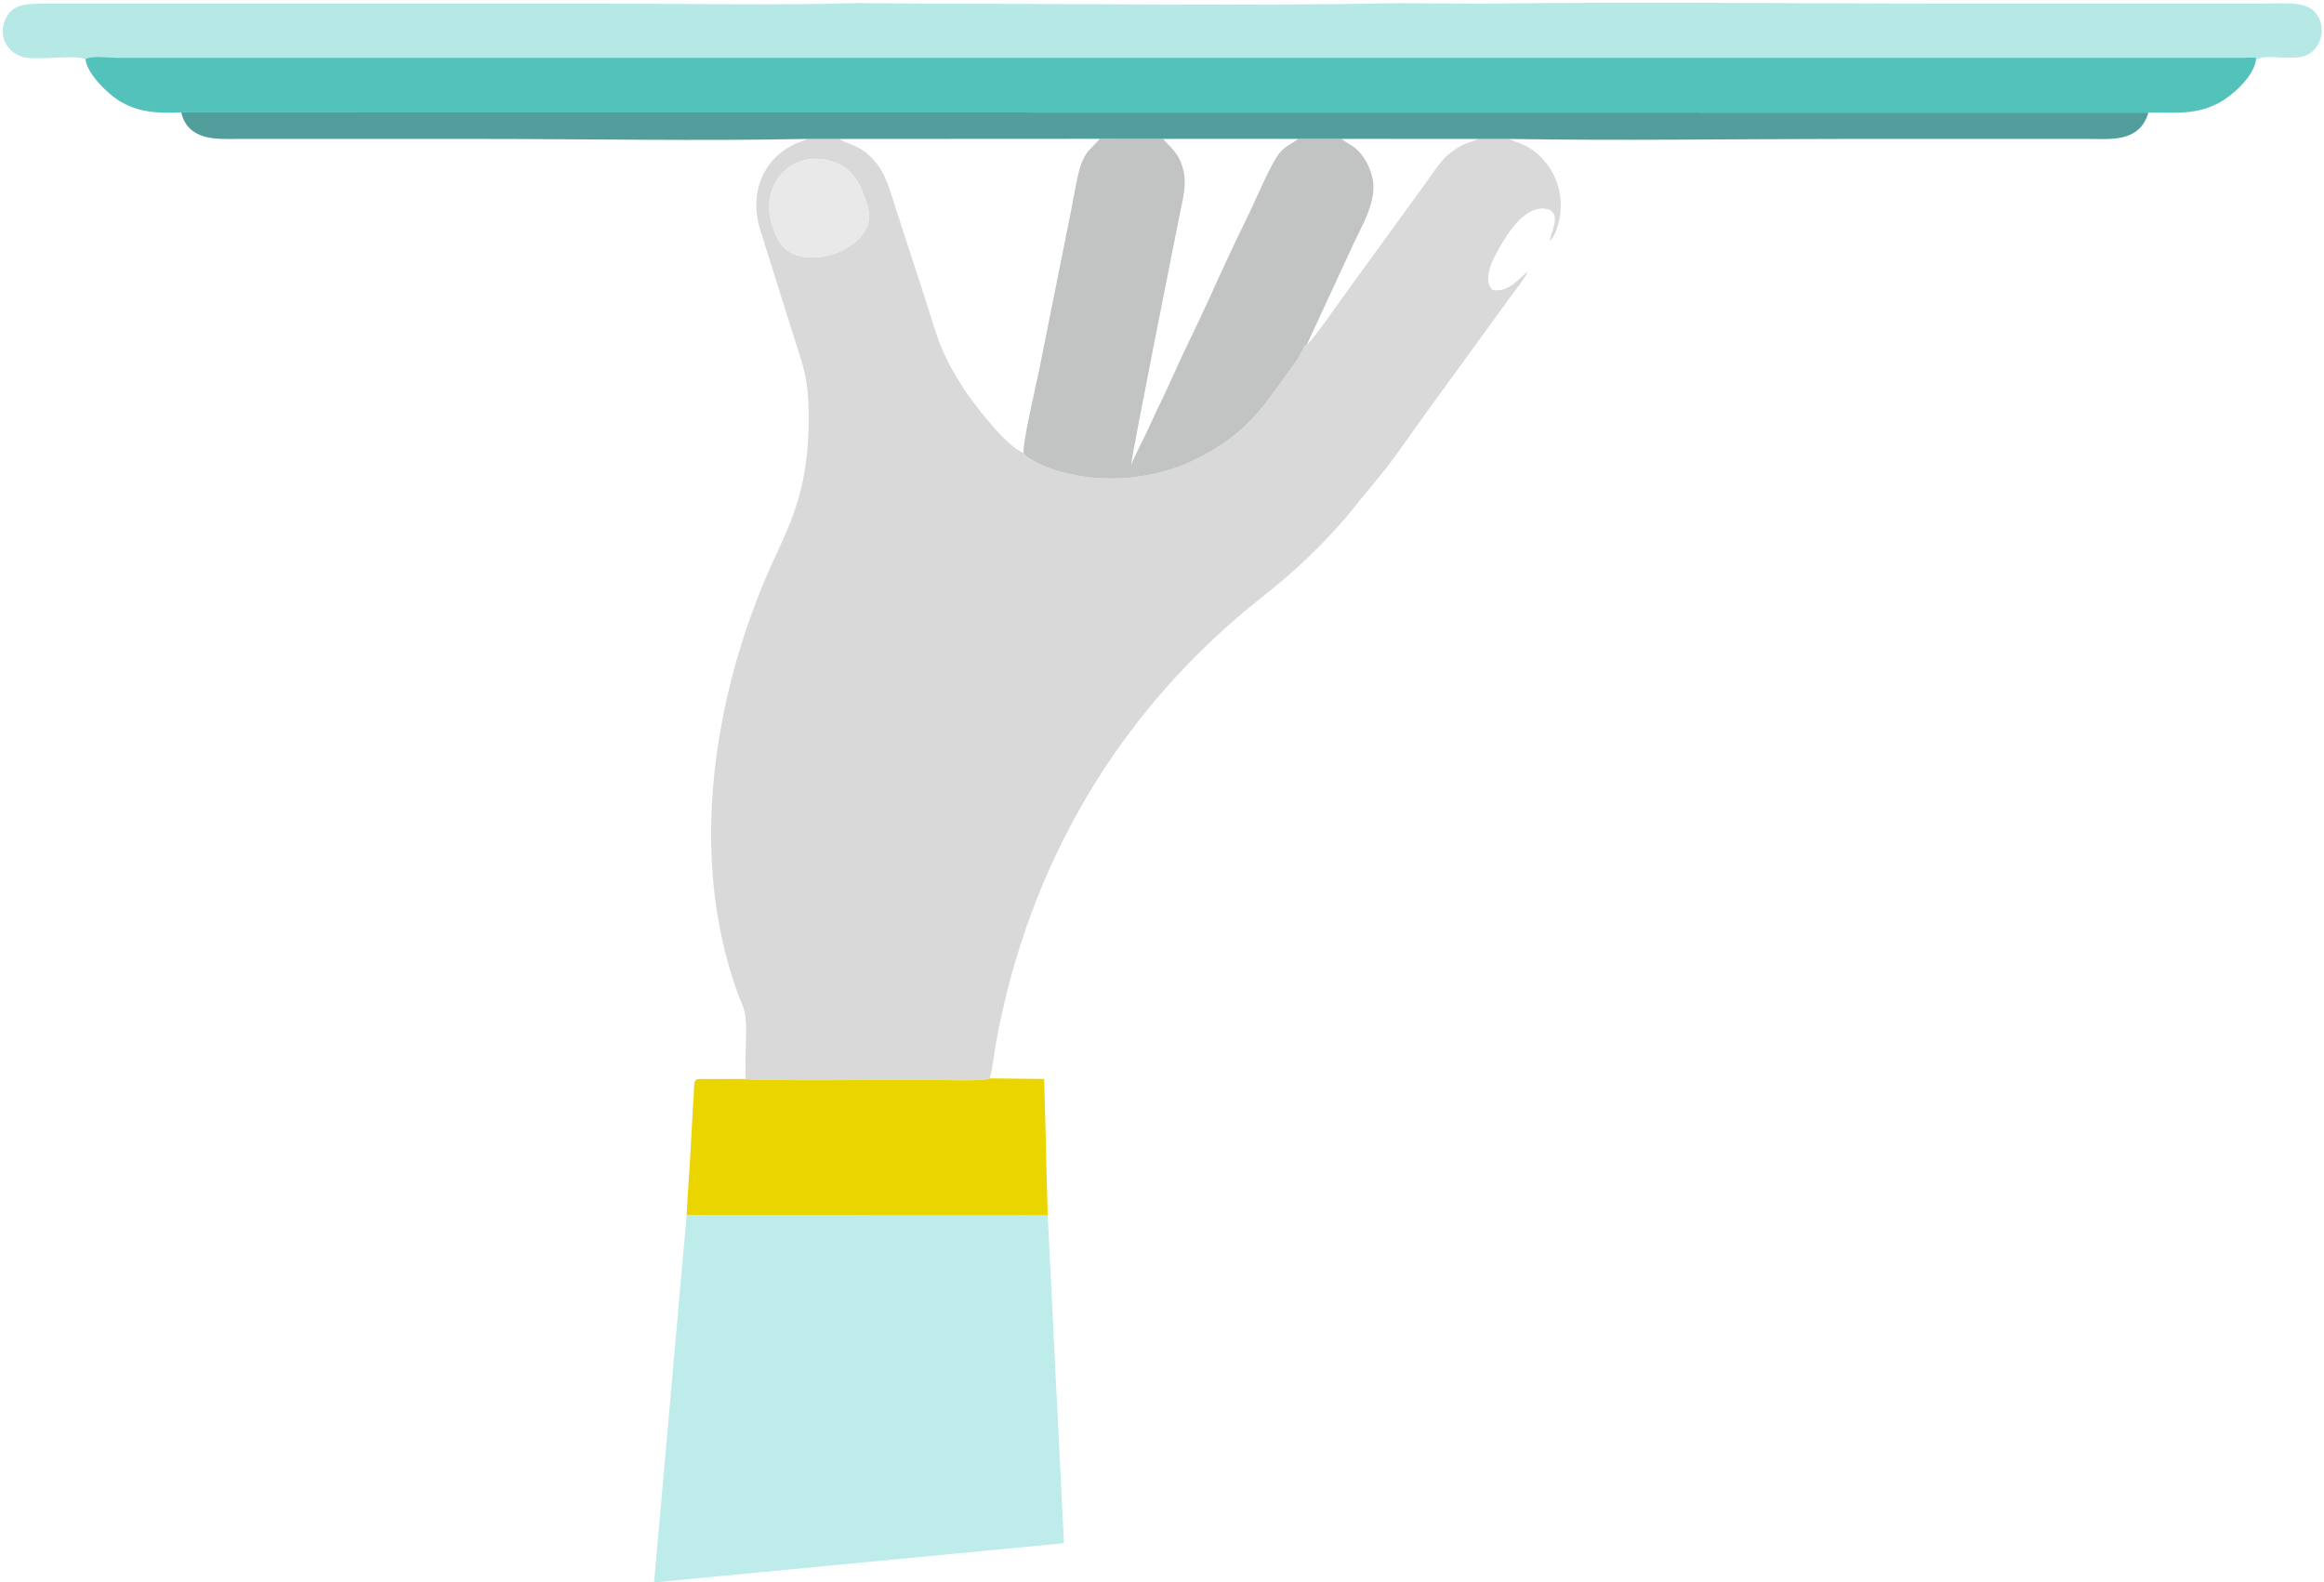
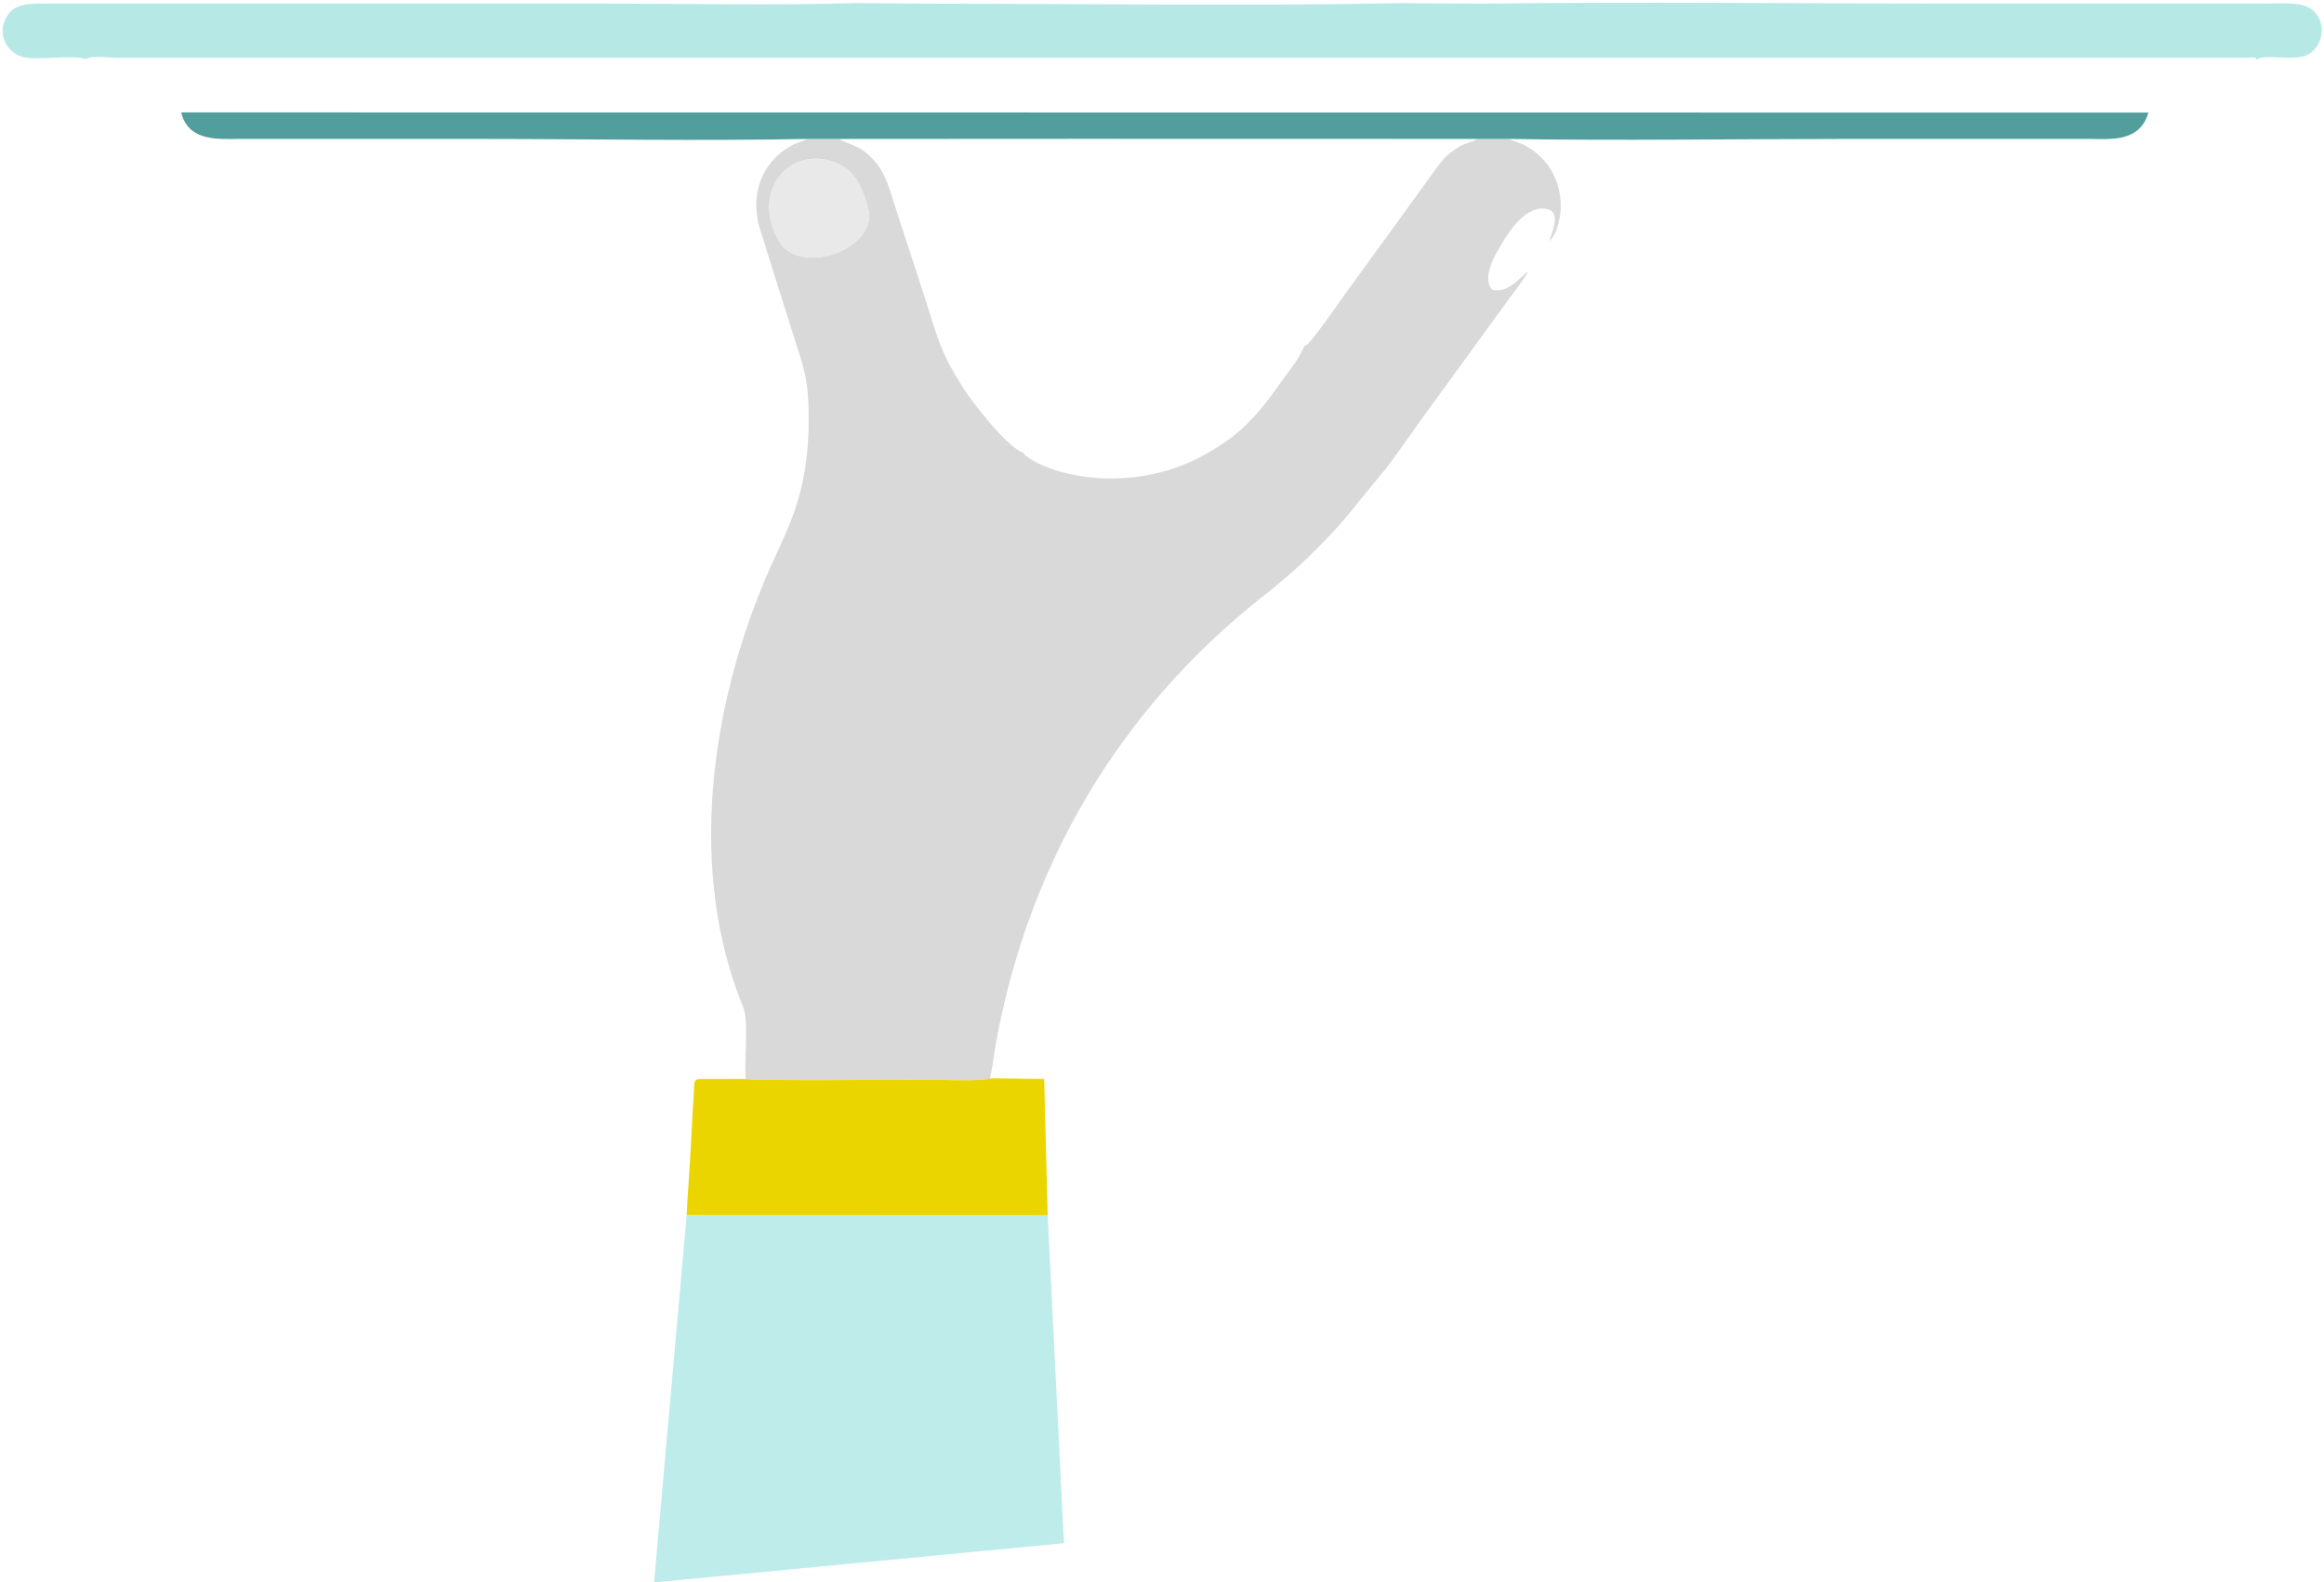
<svg xmlns="http://www.w3.org/2000/svg" width="652" height="444" viewBox="0 0 652 444" fill="none">
  <path fill-rule="evenodd" clip-rule="evenodd" d="M231.568 44.803C220.392 42.585 211 54.284 218.501 67.612C223.788 77.01 243.956 70.889 243.85 60.405C243.82 57.724 241.288 51.735 240.083 50.089C238.275 47.62 235.809 45.644 231.568 44.803ZM277.68 302.567C276.339 303.517 263.329 302.971 260.763 302.971C253.192 302.971 210.606 303.341 209.232 302.742C208.702 297.488 210.156 286.65 208.527 282.677C192.859 244.468 199.344 198.869 214.645 162.583C219.005 152.234 223.636 144.799 225.712 132.342C226.764 126.032 227.076 119.527 226.778 112.777C226.463 105.56 225.076 101.892 223.13 95.787C219.826 85.412 216.575 74.948 213.248 64.368C210.1 54.353 214.003 44.627 223.053 40.37C224.037 39.906 225.579 39.526 226.447 38.973L235.448 38.989C238.404 40.876 241.625 40.42 246.035 46.001C248.663 49.322 249.749 53.685 251.196 58.164C254.006 66.887 256.943 75.66 259.717 84.336C263.269 95.436 263.772 98.641 270.238 108.854C272.34 112.178 282.536 125.76 287.151 127.009C288.058 128.995 294.431 131.507 297.288 132.305C310.414 135.98 324.933 134.328 336.262 128.485C348.008 122.427 352.943 116.428 360.256 106.023C363.319 101.66 363.388 102.177 365.616 97.856C366.285 96.562 365.676 97.317 366.609 96.751C368.052 95.926 376.746 83.284 377.964 81.691L400.303 50.904C401.962 48.583 404.365 45.008 406.166 43.495C407.176 42.651 408.699 41.522 410.099 40.787C411.35 40.132 413.234 39.767 414.499 38.989L423.457 38.98C424.632 39.658 426.476 40.122 427.625 40.701C434.285 44.068 438.284 51.083 437.847 58.935C437.728 61.047 436.791 65.205 435.408 66.887C434.822 67.599 435.404 67.009 434.702 67.555C435.47 64.745 438.317 59.087 433.388 58.541C427.224 57.862 422.179 66.639 419.646 71.336C418.239 73.945 416.21 78.785 418.647 81.297C423.354 82.383 426.357 77.696 428.631 76.249C427.86 78 425.076 81.519 423.794 83.247L398.943 117.421C395.652 122.073 392.504 126.562 389.061 131.16L381.089 140.893C376.507 146.716 372.522 150.993 367.033 156.333C363.325 159.938 358.657 163.91 354.37 167.29C314.214 198.942 288.571 242.111 279.365 292.943C278.855 295.75 278.451 300.094 277.68 302.567Z" fill="#D9D9D9" />
  <path fill-rule="evenodd" clip-rule="evenodd" d="M298.499 433L183.499 444L192.644 340.942L293.928 340.982L298.499 433Z" fill="#BEECEB" />
  <path fill-rule="evenodd" clip-rule="evenodd" d="M632.902 16.812C633.166 15.79 632.183 16.187 629.283 16.22C627.684 16.236 626.082 16.223 624.483 16.223H33.165C30.649 16.223 25.865 15.472 23.965 16.581C20.721 15.27 11.107 17.004 6.698 16.058C2.656 15.187 -0.807 10.602 1.464 5.481C3.599 0.667 8.158 1.015 14.351 1.015H171.126C193.995 1.015 217.552 1.545 240.312 0.863L246.751 0.915L261.701 1.038C305.545 1.028 350.004 1.727 393.742 0.873L399.125 0.939L415.171 1.035C460.2 0.455 505.63 1.015 550.706 1.015H635.179C640.509 1.015 646.782 0.194 649.593 3.571C652.788 7.417 651.427 12.883 647.812 15.134C643.876 17.587 635.808 14.786 632.902 16.812Z" fill="#B6E9E6" />
-   <path fill-rule="evenodd" clip-rule="evenodd" d="M632.901 16.812C632.322 21.576 626.015 27.038 622.463 28.889C615.908 32.306 610.655 31.547 602.726 31.594L50.839 31.544C43.797 31.895 38.481 31.415 33.287 28.194C30.45 26.439 24.484 20.907 23.964 16.581C25.865 15.472 30.648 16.223 33.164 16.223H624.482C626.081 16.223 627.684 16.236 629.283 16.22C632.183 16.187 633.166 15.79 632.901 16.812Z" fill="#53C2BB" />
-   <path fill-rule="evenodd" clip-rule="evenodd" d="M366.61 96.751C365.677 97.317 366.286 96.562 365.617 97.856C363.389 102.177 363.32 101.66 360.257 106.023C352.944 116.428 348.009 122.427 336.263 128.485C324.934 134.328 310.415 135.98 297.289 132.305C294.432 131.507 288.059 128.995 287.152 127.009C286.986 123.569 290.575 108.516 291.489 104.04L300.599 58.554C301.298 54.979 301.973 50.666 302.936 47.239C303.433 45.468 304.294 43.737 305.211 42.502L308.124 39.42C308.17 39.37 308.289 39.327 308.323 39.188C308.359 39.049 308.462 39.036 308.521 38.95L326.322 38.966C327.911 41.088 330.768 42.598 332.009 47.792C333.009 51.97 331.771 56.141 330.969 60.193C329.851 65.861 317.459 127.81 317.367 130.435C318.85 126.717 321.114 122.705 322.846 118.799C324.666 114.684 326.59 111.045 328.381 106.99C331.913 98.992 335.803 91.391 339.431 83.366C343.03 75.415 346.651 67.569 350.495 59.753C352.551 55.578 356.596 45.653 359.208 42.651C360.761 40.867 363.141 39.963 364.17 38.956L376.499 38.963C377.472 39.93 378.823 40.526 379.855 41.28C382.745 43.396 384.98 47.766 385.285 51.626C385.715 57.091 382.156 63.391 380.107 67.599L366.61 96.751Z" fill="#C2C4C4" />
  <path fill-rule="evenodd" clip-rule="evenodd" d="M423.457 38.98L414.499 38.989L376.498 38.963L364.17 38.956L326.321 38.966L308.521 38.95L235.449 38.989L226.447 38.973C196.226 39.602 165.283 38.986 134.975 38.986H66.366C61.251 38.986 52.77 39.695 50.84 31.544L602.727 31.594C600.353 39.976 592.08 38.986 586.489 38.986H516.77C485.8 38.986 454.361 39.519 423.457 38.98Z" fill="#519E9D" />
  <path fill-rule="evenodd" clip-rule="evenodd" d="M293.928 340.981L192.644 340.942C192.925 334.476 193.501 328.266 193.792 321.956C193.945 318.629 194.18 315.53 194.299 312.349C194.362 310.575 194.537 309.247 194.623 307.569C194.885 302.583 194.19 302.696 198.417 302.749L209.232 302.742C210.606 303.341 253.192 302.971 260.763 302.971C263.329 302.971 276.339 303.517 277.68 302.567L292.948 302.732L293.928 340.981Z" fill="#EBD500" />
  <path fill-rule="evenodd" clip-rule="evenodd" d="M231.568 44.803C235.809 45.644 238.275 47.62 240.083 50.09C241.288 51.735 243.82 57.724 243.85 60.405C243.956 70.89 223.789 77.011 218.502 67.612C211 54.284 220.392 42.585 231.568 44.803Z" fill="#E9E9EA" />
</svg>